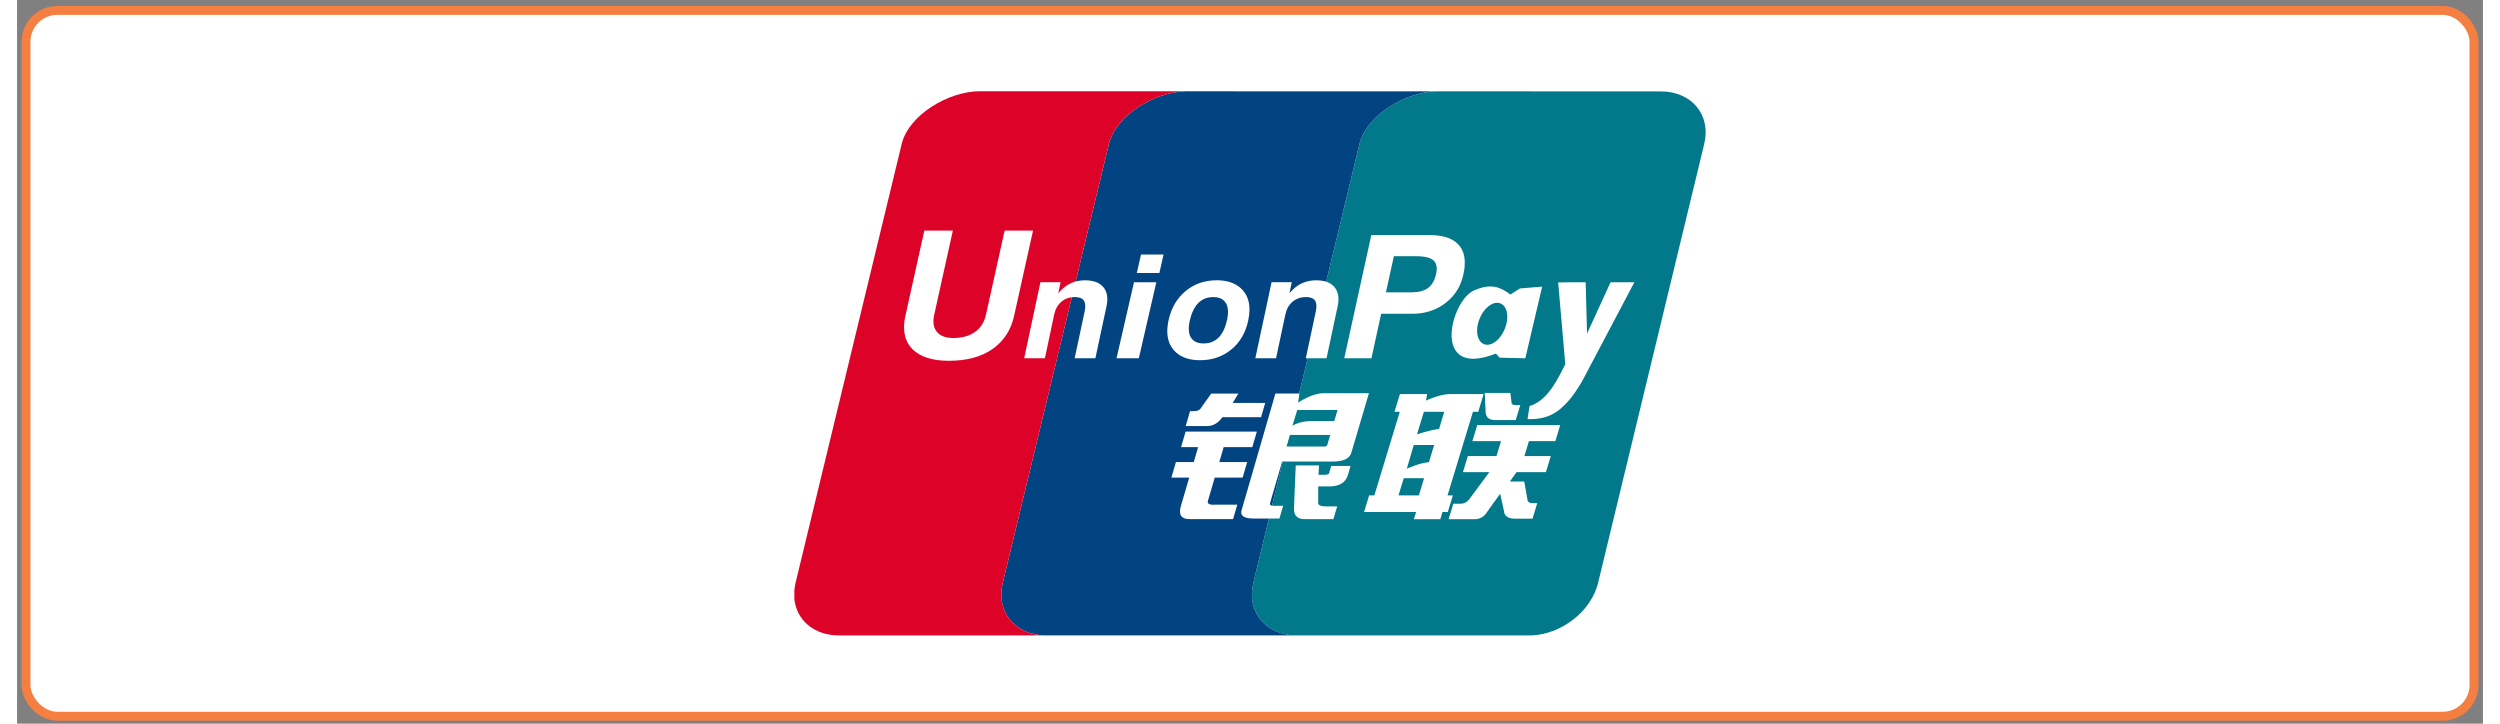
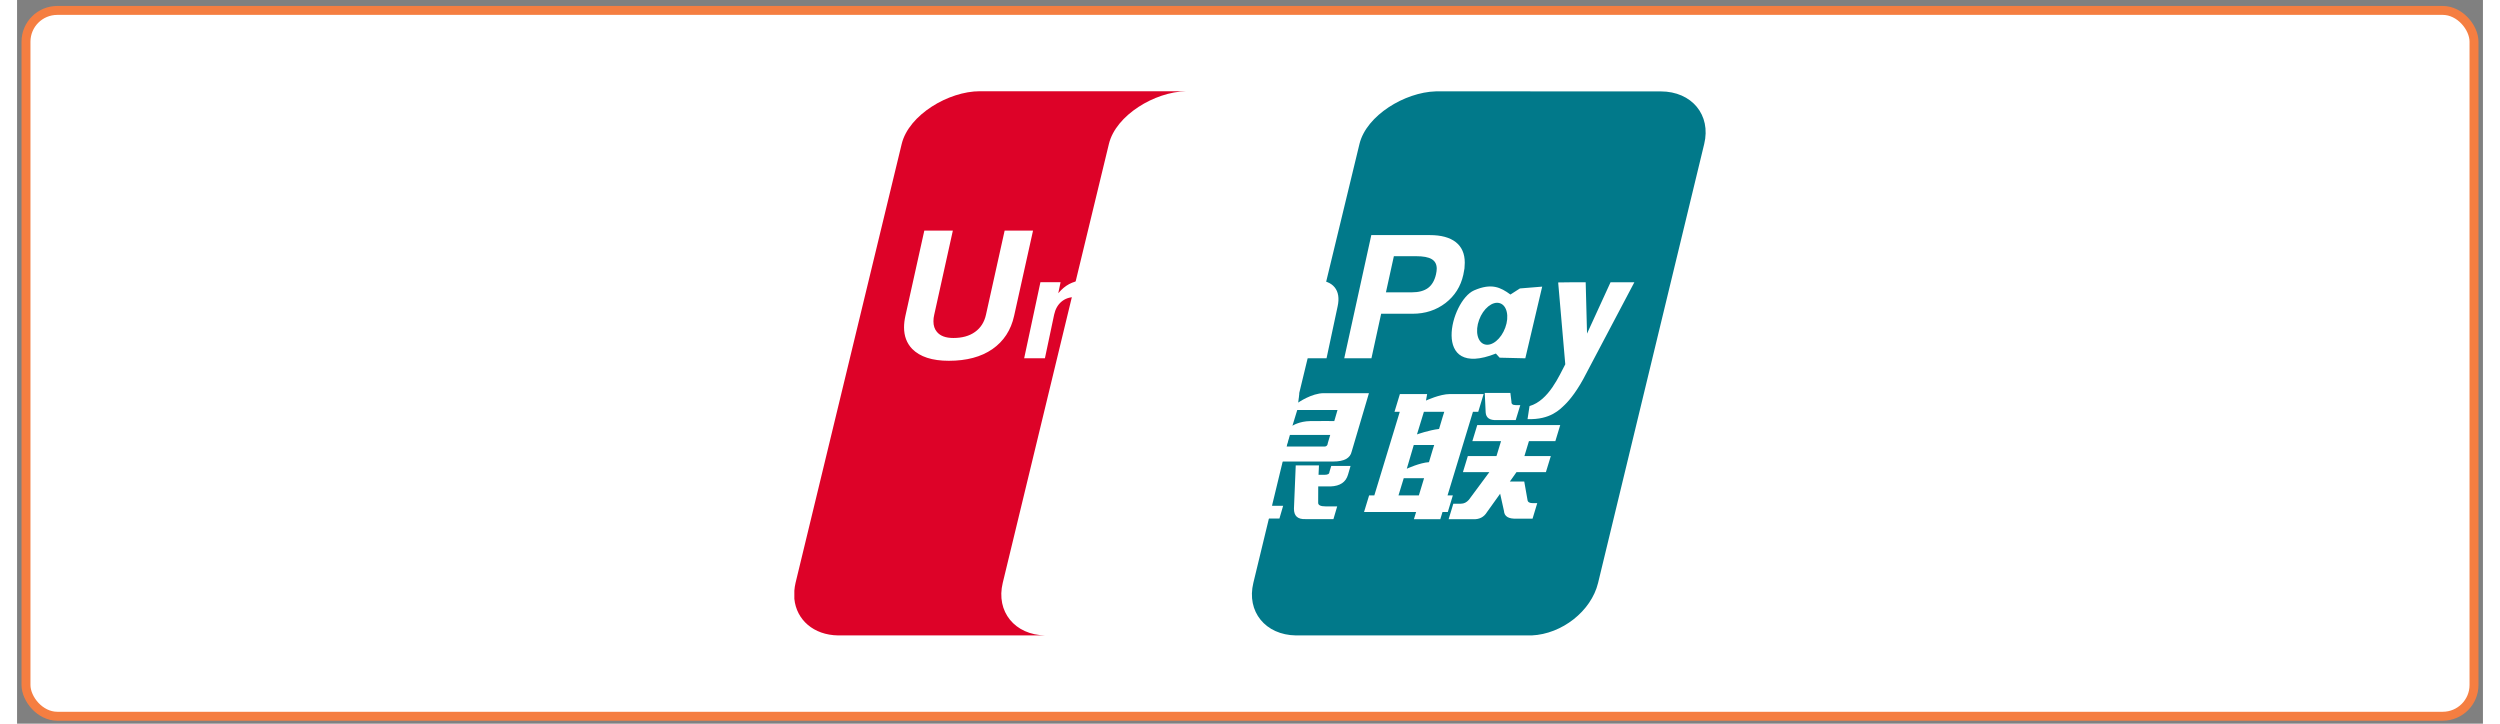
<svg xmlns="http://www.w3.org/2000/svg" width="228" height="66" viewBox="0.0 0.0 276.0 81.0" fill="none">
  <rect x="0.0" y="0.0" width="276.0" height="81.0" fill="#808080" stroke="none" />
  <rect x="1" y="1.167" width="274" height="79" rx="3.5" fill="white" />
  <rect x="1" y="1.167" width="274" height="79" rx="3.5" stroke="#F57E41" />
  <path d="M183.968 10.23L158.85 10.224H158.843C158.823 10.224 158.805 10.227 158.786 10.227C155.335 10.326 151.037 12.913 150.255 16.103L138.376 65.234C137.593 68.454 139.722 71.073 143.148 71.121H169.536C172.909 70.966 176.188 68.408 176.957 65.254L188.836 16.123C189.631 12.871 187.451 10.23 183.968 10.23Z" fill="#01798A" />
-   <path d="M138.376 65.233L150.255 16.103C151.038 12.913 155.336 10.325 158.786 10.227L148.799 10.221L130.805 10.218C127.345 10.284 122.992 12.889 122.209 16.103L110.327 65.233C109.541 68.453 111.674 71.073 115.097 71.121H143.148C139.723 71.073 137.593 68.453 138.376 65.233Z" fill="#024381" />
  <path d="M110.327 65.233L122.209 16.103C122.991 12.889 127.345 10.284 130.805 10.217L107.755 10.212C104.275 10.212 99.814 12.847 99.018 16.103L87.136 65.233C87.064 65.533 87.024 65.827 87 66.114V67.025C87.233 69.373 89.15 71.082 91.907 71.121H115.097C111.674 71.073 109.541 68.453 110.327 65.233Z" fill="#DD0228" />
  <path d="M131.291 46.018H131.728C132.128 46.018 132.398 45.891 132.525 45.643L133.658 44.057H136.694L136.061 45.1H139.7L139.238 46.698H134.908C134.409 47.4 133.795 47.729 133.057 47.69H130.801L131.291 46.018ZM130.793 48.308H138.767L138.259 50.044H135.051L134.562 51.719H137.683L137.175 53.455H134.054L133.329 55.931C133.15 56.345 133.386 56.531 134.033 56.489H136.577L136.105 58.102H131.223C130.297 58.102 129.979 57.607 130.27 56.615L131.197 53.455H129.202L129.709 51.719H131.704L132.193 50.044H130.286L130.793 48.308ZM143.52 44.045L143.395 45.061C143.395 45.061 144.899 44.006 146.265 44.006H151.313L149.382 50.538C149.222 51.285 148.536 51.656 147.323 51.656H141.602L140.262 56.243C140.184 56.489 140.293 56.614 140.582 56.614H141.708L141.294 58.038H138.432C137.334 58.038 136.877 57.73 137.058 57.109L140.845 44.045H143.52ZM147.795 45.891H143.289L142.75 47.654C142.75 47.654 143.501 47.148 144.755 47.13C146.005 47.111 147.433 47.13 147.433 47.13L147.795 45.891ZM146.162 49.98C146.495 50.023 146.682 49.9 146.704 49.609L146.98 48.68H142.468L142.089 49.98H146.162ZM143.119 52.091H145.72L145.671 53.143H146.364C146.714 53.143 146.888 53.038 146.888 52.831L147.093 52.151H149.255L148.966 53.143C148.722 53.97 148.074 54.402 147.022 54.444H145.637L145.63 56.243C145.605 56.531 145.883 56.678 146.457 56.678H147.759L147.339 58.102H144.215C143.34 58.141 142.91 57.751 142.92 56.923L143.119 52.091ZM111.6 35.342C111.247 36.958 110.429 38.199 109.161 39.081C107.903 39.947 106.282 40.382 104.297 40.382C102.429 40.382 101.059 39.938 100.185 39.048C99.579 38.415 99.278 37.612 99.278 36.641C99.278 36.239 99.329 35.807 99.432 35.343L101.547 25.81H104.741L102.655 35.234C102.596 35.471 102.567 35.714 102.569 35.957C102.566 36.439 102.694 36.835 102.954 37.144C103.332 37.603 103.946 37.83 104.801 37.83C105.784 37.83 106.594 37.606 107.222 37.153C107.851 36.703 108.261 36.065 108.446 35.234L110.538 25.809H113.716L111.6 35.342ZM125.015 31.592H127.516L125.557 40.1H123.06L125.015 31.592ZM125.802 28.492H128.326L127.855 30.558H125.331L125.802 28.492ZM129.731 39.452C129.076 38.867 128.746 38.079 128.743 37.078C128.743 36.907 128.754 36.712 128.779 36.499C128.803 36.284 128.833 36.074 128.876 35.879C129.173 34.497 129.805 33.4 130.778 32.59C131.75 31.778 132.922 31.37 134.295 31.37C135.419 31.37 136.31 31.664 136.963 32.252C137.616 32.842 137.942 33.639 137.942 34.653C137.942 34.826 137.928 35.027 137.904 35.243C137.876 35.456 137.841 35.668 137.8 35.879C137.51 37.24 136.88 38.325 135.907 39.12C134.933 39.92 133.764 40.318 132.401 40.318C131.272 40.319 130.384 40.031 129.731 39.452ZM134.498 37.768C134.94 37.321 135.255 36.643 135.448 35.741C135.477 35.6 135.502 35.453 135.518 35.306C135.534 35.163 135.541 35.028 135.541 34.905C135.541 34.38 135.398 33.973 135.111 33.685C134.826 33.394 134.42 33.25 133.896 33.25C133.203 33.25 132.638 33.478 132.196 33.934C131.75 34.389 131.434 35.079 131.235 35.996C131.208 36.137 131.185 36.278 131.165 36.416C131.149 36.557 131.144 36.688 131.147 36.809C131.147 37.33 131.29 37.732 131.577 38.017C131.862 38.302 132.266 38.442 132.797 38.442C133.493 38.442 134.057 38.217 134.498 37.768Z" fill="white" />
  <path d="M154.174 46.089L154.777 44.105H157.827L157.696 44.834C157.696 44.834 159.254 44.105 160.376 44.105H164.148L163.548 46.089H162.955L160.11 55.449H160.704L160.139 57.307H159.546L159.299 58.114H156.345L156.592 57.307H150.765L151.332 55.449H151.916L154.764 46.089H154.174ZM157.465 46.089L156.689 48.622C156.689 48.622 158.017 48.146 159.162 48.011C159.414 47.127 159.745 46.089 159.745 46.089H157.465ZM156.329 49.81L155.55 52.463C155.55 52.463 157.022 51.785 158.032 51.729C158.324 50.703 158.616 49.81 158.616 49.81H156.329V49.81ZM156.9 55.449L157.483 53.524H155.207L154.62 55.449H156.9ZM164.276 43.982H167.144L167.265 44.971C167.246 45.223 167.407 45.343 167.747 45.343H168.253L167.741 47.018H165.633C164.829 47.057 164.415 46.77 164.377 46.149L164.276 43.982ZM163.436 47.577H172.723L172.178 49.375H169.221L168.714 51.048H171.669L171.12 52.843H167.83L167.086 53.896H168.696L169.068 56.003C169.112 56.213 169.311 56.315 169.651 56.315H170.151L169.626 58.05H167.855C166.938 58.093 166.464 57.805 166.425 57.184L165.998 55.26L164.533 57.307C164.186 57.886 163.654 58.156 162.936 58.114H160.232L160.758 56.378H161.601C161.948 56.378 162.236 56.234 162.496 55.943L164.79 52.843H161.833L162.381 51.048H165.588L166.098 49.375H162.888L163.436 47.577ZM114.542 31.589H116.798L116.54 32.818L116.864 32.468C117.596 31.736 118.484 31.373 119.532 31.373C120.482 31.373 121.166 31.631 121.596 32.15C122.02 32.668 122.135 33.385 121.935 34.305L120.692 40.103H118.373L119.495 34.848C119.611 34.305 119.579 33.9 119.401 33.639C119.225 33.379 118.888 33.25 118.402 33.25C117.805 33.25 117.303 33.423 116.894 33.769C116.484 34.116 116.213 34.599 116.079 35.213L115.045 40.103H112.722L114.542 31.589ZM140.415 31.589H142.674L142.417 32.818L142.737 32.468C143.469 31.736 144.361 31.373 145.406 31.373C146.355 31.373 147.041 31.631 147.468 32.15C147.889 32.668 148.01 33.385 147.805 34.305L146.567 40.103H144.245L145.368 34.848C145.483 34.305 145.451 33.9 145.274 33.639C145.091 33.379 144.761 33.25 144.277 33.25C143.68 33.25 143.18 33.423 142.766 33.769C142.356 34.116 142.083 34.599 141.955 35.213L140.916 40.103H138.595L140.415 31.589ZM151.577 26.313H158.132C159.392 26.313 160.367 26.58 161.037 27.104C161.704 27.635 162.038 28.396 162.038 29.389V29.419C162.038 29.607 162.025 29.82 162.005 30.051C161.972 30.285 161.929 30.518 161.877 30.75C161.588 32.062 160.918 33.118 159.883 33.918C158.843 34.715 157.612 35.117 156.195 35.117H152.679L151.592 40.102H148.548L151.577 26.313ZM153.215 32.719H156.13C156.89 32.719 157.493 32.554 157.933 32.228C158.369 31.898 158.658 31.394 158.817 30.711C158.843 30.585 158.859 30.471 158.879 30.366C158.888 30.267 158.901 30.168 158.901 30.072C158.901 29.583 158.715 29.23 158.343 29.008C157.971 28.783 157.387 28.675 156.579 28.675H154.103L153.215 32.719ZM175.661 41.749C174.699 43.661 173.782 44.776 173.244 45.295C172.704 45.808 171.636 47.001 169.064 46.91L169.286 45.451C171.451 44.827 172.621 42.018 173.288 40.774L172.493 31.613L174.167 31.592H175.572L175.723 37.339L178.355 31.592H181.021L175.661 41.749ZM168.209 32.285L167.15 32.965C166.043 32.156 165.033 31.655 163.084 32.5C160.428 33.651 158.209 42.48 165.521 39.572L165.938 40.034L168.815 40.103L170.704 32.081L168.209 32.285ZM166.572 36.67C166.11 37.944 165.078 38.787 164.27 38.547C163.462 38.313 163.173 37.084 163.642 35.807C164.103 34.53 165.143 33.69 165.944 33.93C166.752 34.164 167.044 35.393 166.572 36.67Z" fill="white" />
</svg>